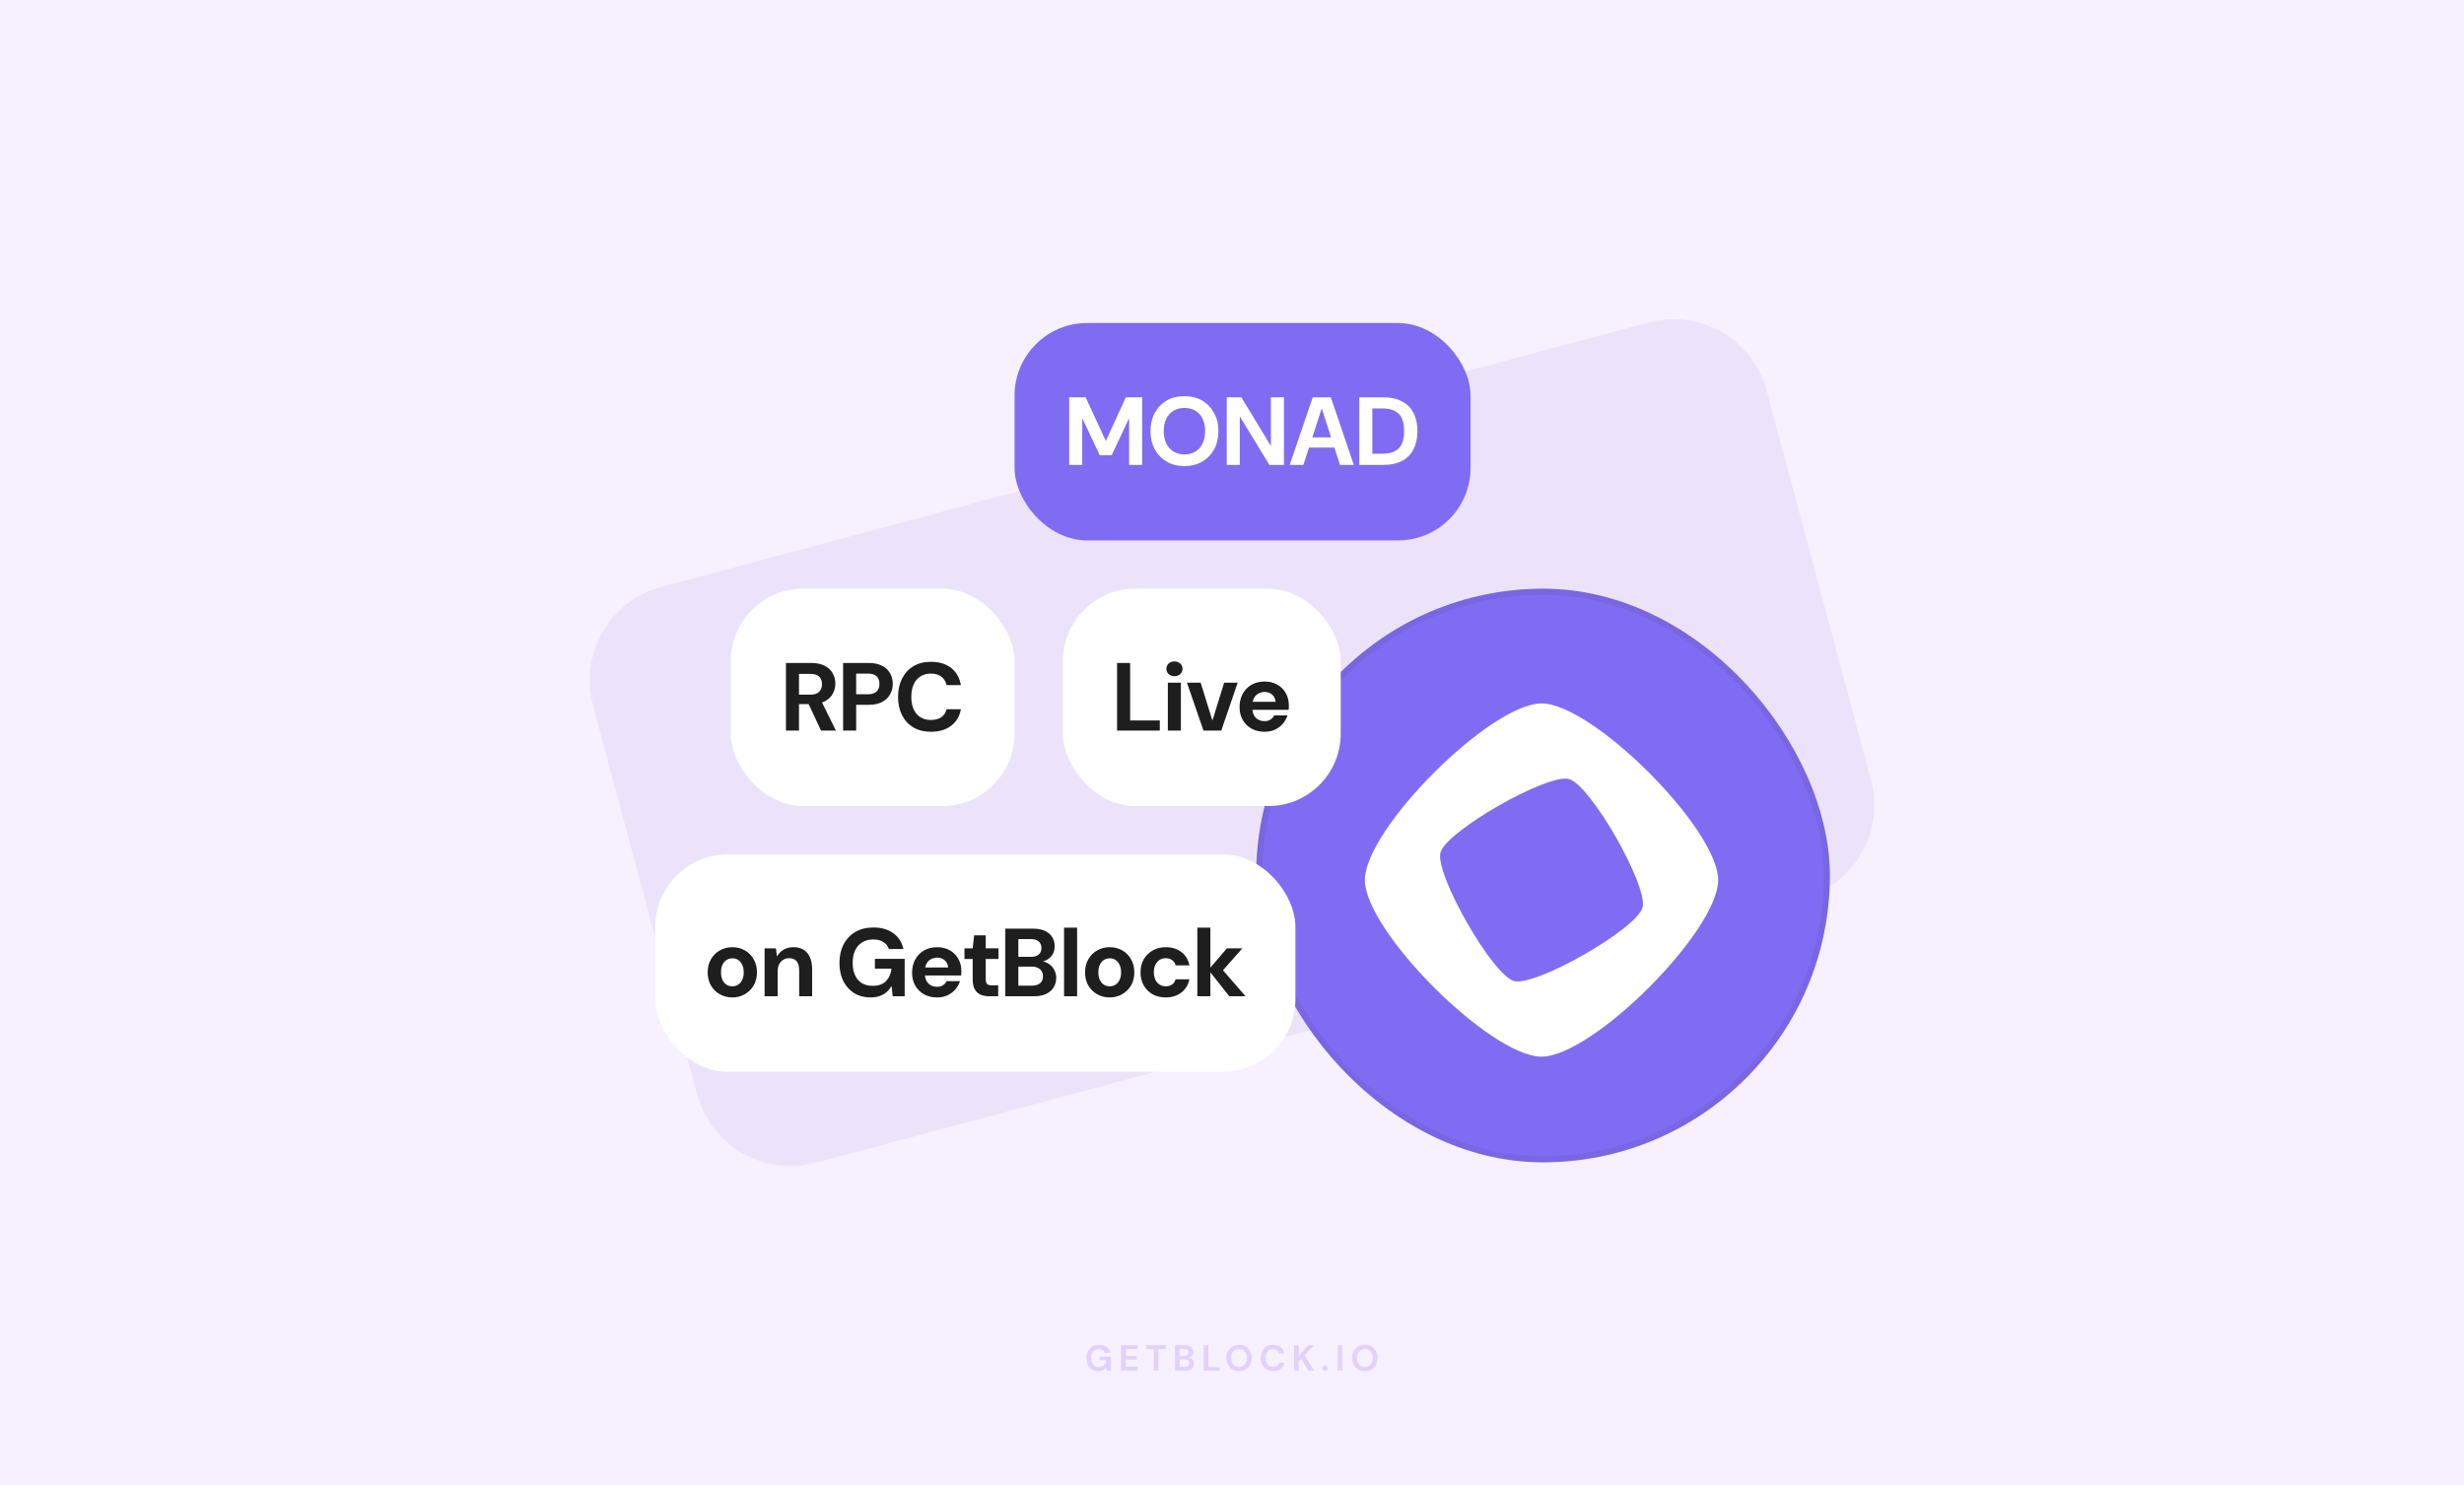
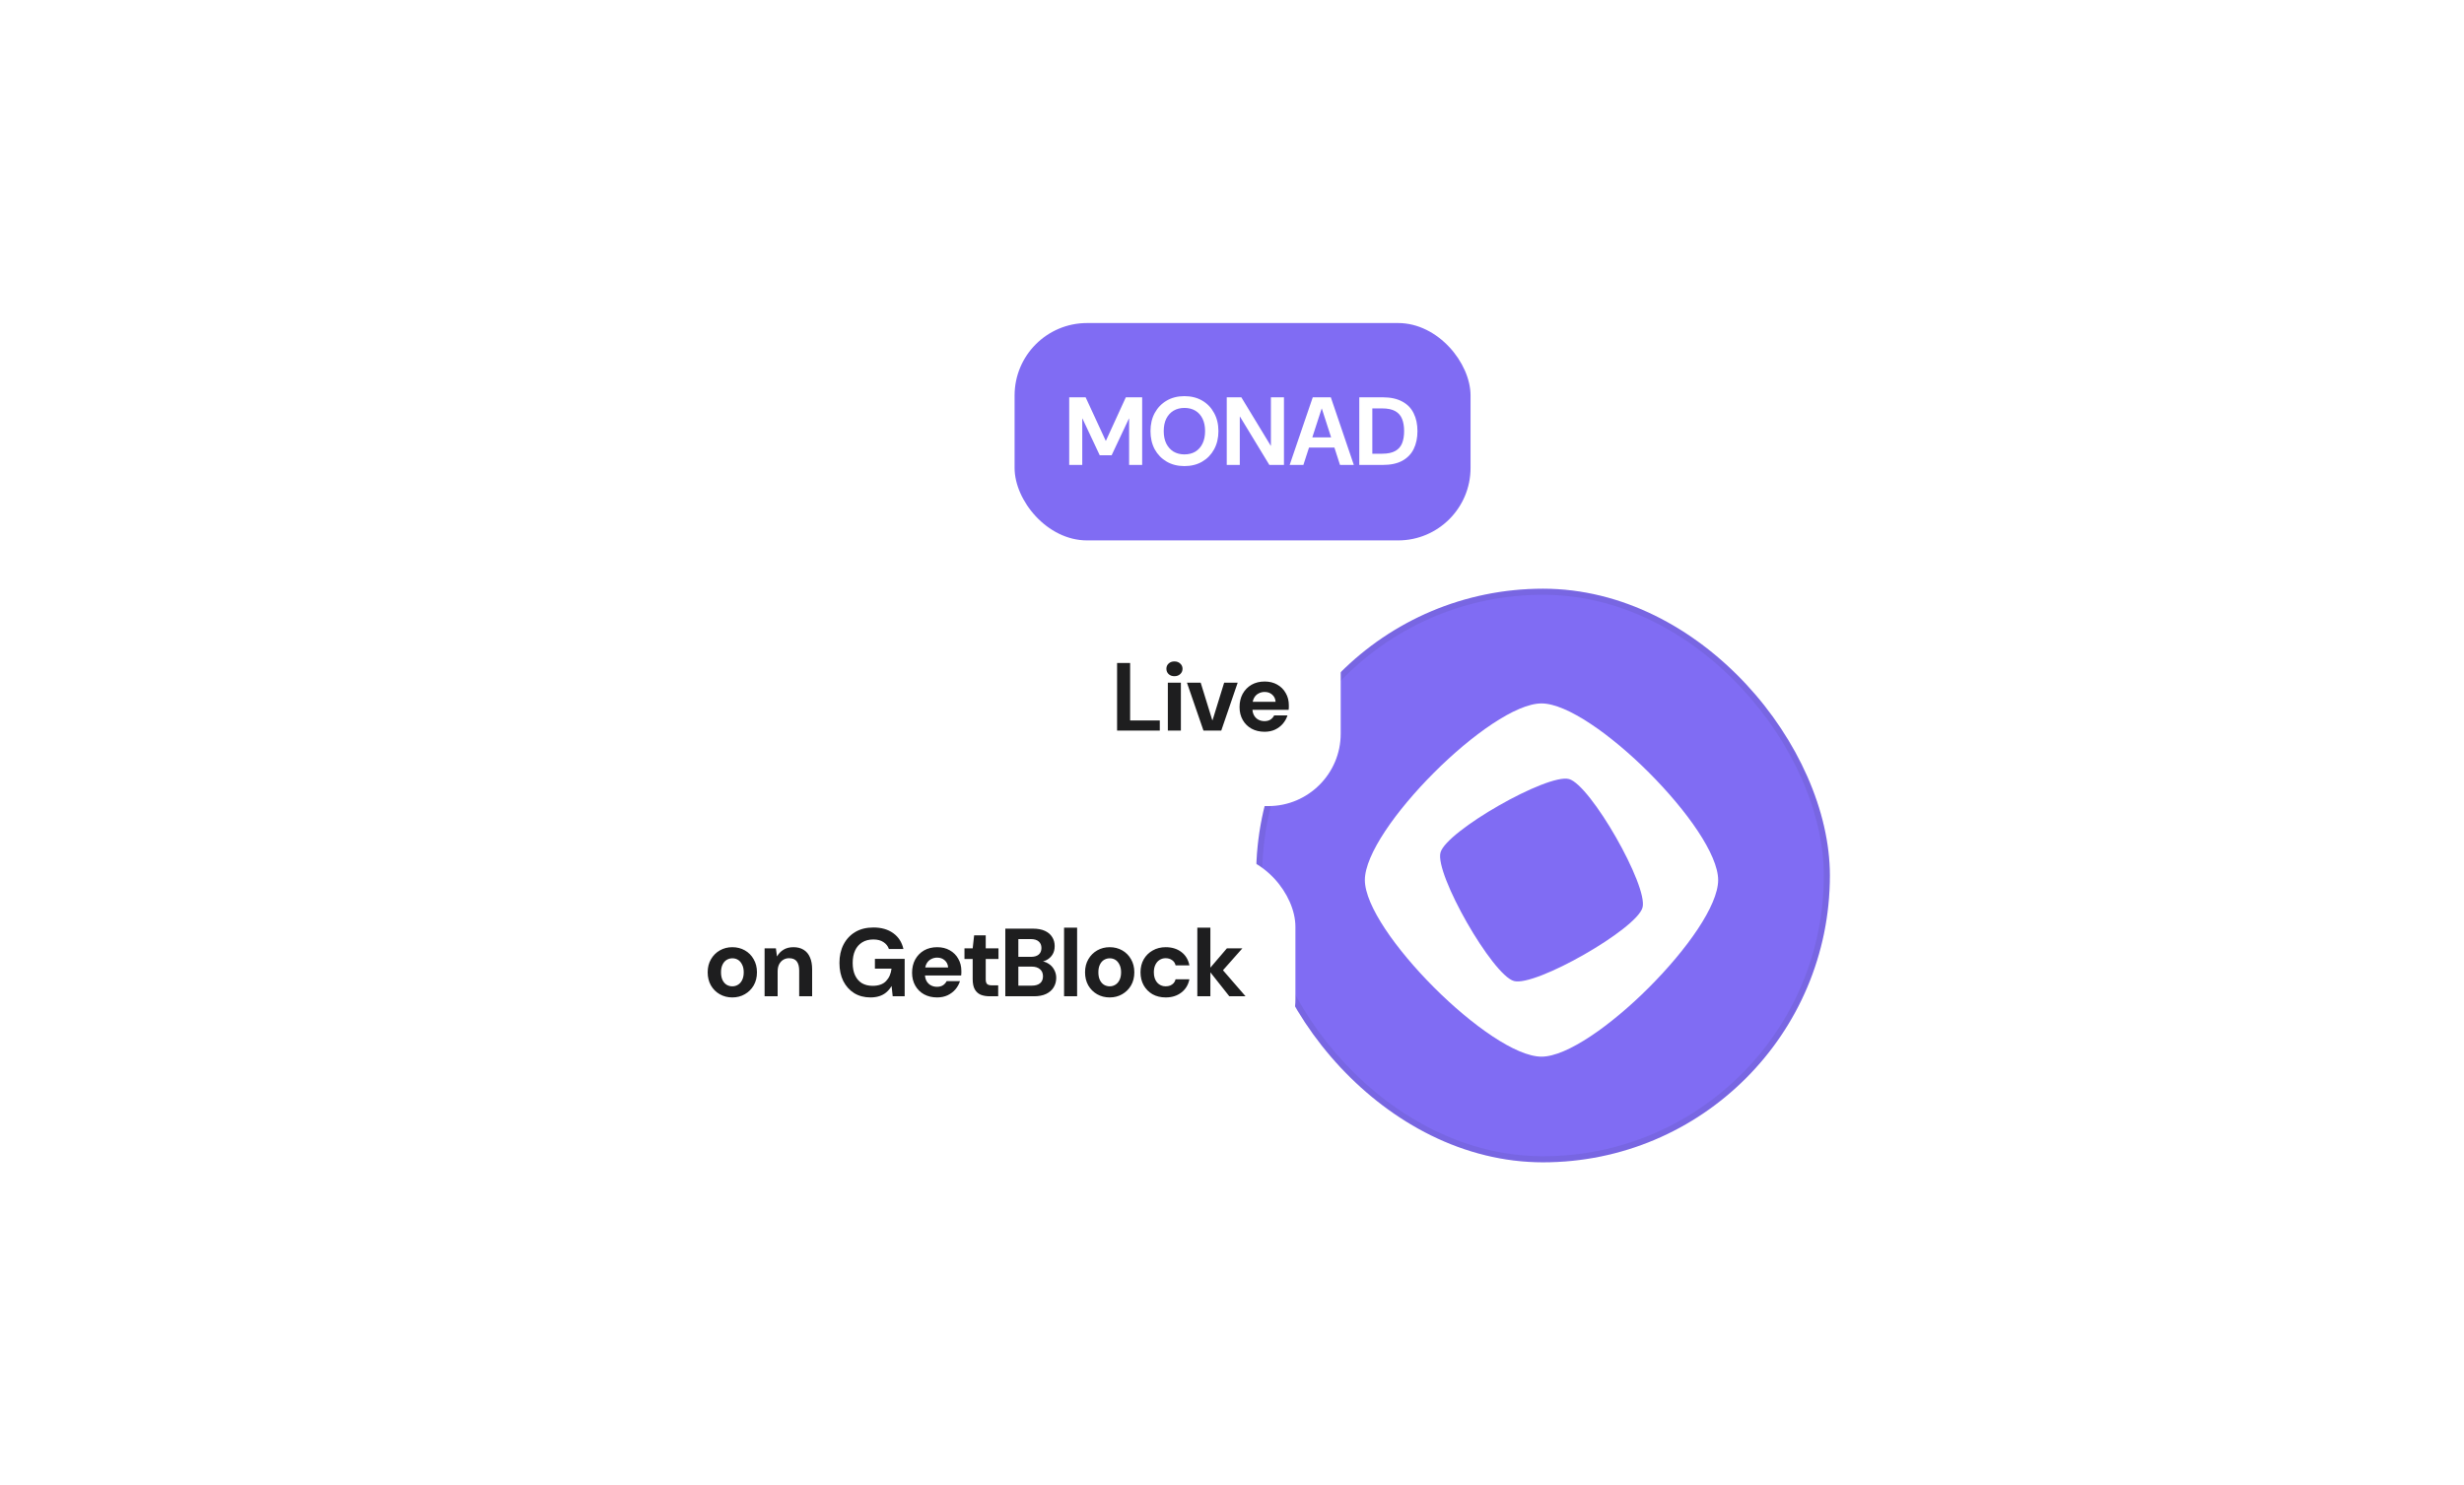
<svg xmlns="http://www.w3.org/2000/svg" width="816" height="492" viewBox="0 0 816 492" fill="none">
-   <rect width="816" height="492" fill="#F6F0FF" />
-   <path d="M585.079 129.467C580.505 112.396 562.958 102.266 545.887 106.84L219.006 194.427C201.935 199.001 191.805 216.548 196.379 233.619L230.921 362.533C235.495 379.604 253.042 389.735 270.113 385.161L596.994 297.573C614.065 292.999 624.196 275.452 619.621 258.381L585.079 129.467Z" fill="#ECE3FA" />
-   <path opacity="0.16" d="M363.747 454.144C362.955 454.144 362.263 453.964 361.671 453.604C361.079 453.244 360.619 452.744 360.291 452.104C359.963 451.456 359.799 450.704 359.799 449.848C359.799 448.984 359.967 448.224 360.303 447.568C360.647 446.904 361.131 446.388 361.755 446.02C362.387 445.644 363.135 445.456 363.999 445.456C364.983 445.456 365.799 445.692 366.447 446.164C367.095 446.636 367.515 447.288 367.707 448.12H365.991C365.863 447.728 365.631 447.424 365.295 447.208C364.959 446.984 364.527 446.872 363.999 446.872C363.159 446.872 362.511 447.14 362.055 447.676C361.599 448.204 361.371 448.932 361.371 449.86C361.371 450.788 361.595 451.508 362.043 452.02C362.499 452.524 363.115 452.776 363.891 452.776C364.651 452.776 365.223 452.572 365.607 452.164C365.999 451.748 366.235 451.204 366.315 450.532H364.191V449.38H367.863V454H366.447L366.327 452.896C366.055 453.296 365.715 453.604 365.307 453.82C364.899 454.036 364.379 454.144 363.747 454.144ZM371.277 454V445.6H376.761V446.836H372.813V449.14H376.401V450.34H372.813V452.764H376.761V454H371.277ZM382.09 454V446.836H379.642V445.6H386.086V446.836H383.626V454H382.09ZM389.144 454V445.6H392.516C393.388 445.6 394.052 445.804 394.508 446.212C394.972 446.612 395.204 447.128 395.204 447.76C395.204 448.288 395.06 448.712 394.772 449.032C394.492 449.344 394.148 449.556 393.74 449.668C394.22 449.764 394.616 450.004 394.928 450.388C395.24 450.764 395.396 451.204 395.396 451.708C395.396 452.372 395.156 452.92 394.676 453.352C394.196 453.784 393.516 454 392.636 454H389.144ZM390.68 449.128H392.288C392.72 449.128 393.052 449.028 393.284 448.828C393.516 448.628 393.632 448.344 393.632 447.976C393.632 447.624 393.516 447.348 393.284 447.148C393.06 446.94 392.72 446.836 392.264 446.836H390.68V449.128ZM390.68 452.752H392.396C392.852 452.752 393.204 452.648 393.452 452.44C393.708 452.224 393.836 451.924 393.836 451.54C393.836 451.148 393.704 450.84 393.44 450.616C393.176 450.392 392.82 450.28 392.372 450.28H390.68V452.752ZM398.634 454V445.6H400.17V452.8H403.89V454H398.634ZM410.338 454.144C409.498 454.144 408.762 453.96 408.13 453.592C407.506 453.224 407.014 452.716 406.654 452.068C406.302 451.412 406.126 450.656 406.126 449.8C406.126 448.944 406.302 448.192 406.654 447.544C407.014 446.888 407.506 446.376 408.13 446.008C408.762 445.64 409.498 445.456 410.338 445.456C411.17 445.456 411.902 445.64 412.534 446.008C413.166 446.376 413.658 446.888 414.01 447.544C414.362 448.192 414.538 448.944 414.538 449.8C414.538 450.656 414.362 451.412 414.01 452.068C413.658 452.716 413.166 453.224 412.534 453.592C411.902 453.96 411.17 454.144 410.338 454.144ZM410.338 452.764C411.138 452.764 411.774 452.5 412.246 451.972C412.726 451.444 412.966 450.72 412.966 449.8C412.966 448.88 412.726 448.156 412.246 447.628C411.774 447.1 411.138 446.836 410.338 446.836C409.538 446.836 408.898 447.1 408.418 447.628C407.938 448.156 407.698 448.88 407.698 449.8C407.698 450.72 407.938 451.444 408.418 451.972C408.898 452.5 409.538 452.764 410.338 452.764ZM421.618 454.144C420.77 454.144 420.042 453.964 419.434 453.604C418.826 453.236 418.358 452.728 418.03 452.08C417.702 451.424 417.538 450.668 417.538 449.812C417.538 448.956 417.702 448.2 418.03 447.544C418.358 446.888 418.826 446.376 419.434 446.008C420.042 445.64 420.77 445.456 421.618 445.456C422.626 445.456 423.45 445.708 424.09 446.212C424.738 446.708 425.142 447.408 425.302 448.312H423.61C423.506 447.856 423.282 447.5 422.938 447.244C422.602 446.98 422.154 446.848 421.594 446.848C420.818 446.848 420.21 447.112 419.77 447.64C419.33 448.168 419.11 448.892 419.11 449.812C419.11 450.732 419.33 451.456 419.77 451.984C420.21 452.504 420.818 452.764 421.594 452.764C422.154 452.764 422.602 452.644 422.938 452.404C423.282 452.156 423.506 451.816 423.61 451.384H425.302C425.142 452.248 424.738 452.924 424.09 453.412C423.45 453.9 422.626 454.144 421.618 454.144ZM428.582 454V445.6H430.118V448.996L433.226 445.6H435.122L432.026 448.936L435.206 454H433.322L430.922 450.112L430.118 450.988V454H428.582ZM438.802 454.084C438.522 454.084 438.29 453.996 438.106 453.82C437.93 453.644 437.842 453.432 437.842 453.184C437.842 452.928 437.93 452.712 438.106 452.536C438.29 452.36 438.522 452.272 438.802 452.272C439.082 452.272 439.31 452.36 439.486 452.536C439.67 452.712 439.762 452.928 439.762 453.184C439.762 453.432 439.67 453.644 439.486 453.82C439.31 453.996 439.082 454.084 438.802 454.084ZM442.98 454V445.6H444.516V454H442.98ZM452 454.144C451.16 454.144 450.424 453.96 449.792 453.592C449.168 453.224 448.676 452.716 448.316 452.068C447.964 451.412 447.788 450.656 447.788 449.8C447.788 448.944 447.964 448.192 448.316 447.544C448.676 446.888 449.168 446.376 449.792 446.008C450.424 445.64 451.16 445.456 452 445.456C452.832 445.456 453.564 445.64 454.196 446.008C454.828 446.376 455.32 446.888 455.672 447.544C456.024 448.192 456.2 448.944 456.2 449.8C456.2 450.656 456.024 451.412 455.672 452.068C455.32 452.716 454.828 453.224 454.196 453.592C453.564 453.96 452.832 454.144 452 454.144ZM452 452.764C452.8 452.764 453.436 452.5 453.908 451.972C454.388 451.444 454.628 450.72 454.628 449.8C454.628 448.88 454.388 448.156 453.908 447.628C453.436 447.1 452.8 446.836 452 446.836C451.2 446.836 450.56 447.1 450.08 447.628C449.6 448.156 449.36 448.88 449.36 449.8C449.36 450.72 449.6 451.444 450.08 451.972C450.56 452.5 451.2 452.764 452 452.764Z" fill="#7A2FEB" />
  <rect x="336" y="107" width="151" height="72" rx="24" fill="#806CF3" />
  <path d="M354.088 154V131.6H359.528L366.184 146H366.248L372.84 131.6H378.248V154H373.928V138.64H373.864L368.136 150.8H364.2L358.472 138.64H358.408V154H354.088ZM392.238 154.384C390.02 154.384 388.068 153.893 386.382 152.912C384.697 151.931 383.374 150.576 382.414 148.848C381.476 147.099 381.006 145.083 381.006 142.8C381.006 140.517 381.476 138.512 382.414 136.784C383.374 135.035 384.697 133.669 386.382 132.688C388.068 131.707 390.02 131.216 392.238 131.216C394.478 131.216 396.441 131.707 398.126 132.688C399.812 133.669 401.124 135.035 402.062 136.784C403.022 138.512 403.502 140.517 403.502 142.8C403.502 145.083 403.022 147.099 402.062 148.848C401.124 150.576 399.812 151.931 398.126 152.912C396.441 153.893 394.478 154.384 392.238 154.384ZM392.238 150.512C393.646 150.512 394.862 150.203 395.886 149.584C396.91 148.944 397.7 148.048 398.254 146.896C398.809 145.744 399.086 144.379 399.086 142.8C399.086 141.2 398.809 139.835 398.254 138.704C397.7 137.552 396.91 136.667 395.886 136.048C394.862 135.429 393.646 135.12 392.238 135.12C390.873 135.12 389.668 135.429 388.622 136.048C387.598 136.667 386.798 137.552 386.222 138.704C385.668 139.835 385.39 141.2 385.39 142.8C385.39 144.379 385.668 145.744 386.222 146.896C386.798 148.048 387.598 148.944 388.622 149.584C389.668 150.203 390.873 150.512 392.238 150.512ZM406.261 154V131.6H411.093L420.821 147.632H420.885V131.6H425.205V154H420.373L410.645 138H410.581V154H406.261ZM427.096 154L434.744 131.6H440.728L448.344 154H443.768L437.752 135.344H437.688L431.64 154H427.096ZM430.712 148.24L431.864 144.88H443.256L444.376 148.24H430.712ZM450.152 154V131.6H457.928C460.531 131.6 462.685 132.069 464.392 133.008C466.099 133.925 467.357 135.227 468.168 136.912C469 138.576 469.416 140.539 469.416 142.8C469.416 145.061 469 147.035 468.168 148.72C467.357 150.384 466.099 151.685 464.392 152.624C462.707 153.541 460.552 154 457.928 154H450.152ZM454.472 150.288H457.704C459.539 150.288 460.989 149.989 462.056 149.392C463.123 148.795 463.88 147.941 464.328 146.832C464.776 145.701 465 144.357 465 142.8C465 141.221 464.776 139.877 464.328 138.768C463.88 137.637 463.123 136.773 462.056 136.176C460.989 135.579 459.539 135.28 457.704 135.28H454.472V150.288Z" fill="white" />
  <rect x="416" y="195" width="190" height="190" rx="95" fill="#806CF3" />
  <rect x="417" y="196" width="188" height="188" rx="94" stroke="#1E1E1F" stroke-opacity="0.08" stroke-width="2" />
  <g filter="url(#filter0_d_3693_1139)">
    <path d="M510.5 231C493.606 231 452 272.605 452 289.5C452 306.394 493.606 348 510.5 348C527.393 348 569 306.393 569 289.5C569 272.606 527.394 231 510.5 231ZM501.383 322.952C494.26 321.011 475.107 287.507 477.048 280.383C478.99 273.259 512.493 254.107 519.616 256.048C526.74 257.989 545.893 291.492 543.952 298.616C542.01 305.741 508.507 324.893 501.383 322.952Z" fill="white" />
  </g>
  <rect x="217" y="283" width="212" height="72" rx="24" fill="white" />
  <path d="M242.522 330.384C240.986 330.384 239.599 330.032 238.362 329.328C237.125 328.624 236.143 327.643 235.418 326.384C234.714 325.125 234.362 323.685 234.362 322.064C234.362 320.421 234.725 318.981 235.45 317.744C236.175 316.485 237.157 315.504 238.394 314.8C239.631 314.096 241.007 313.744 242.522 313.744C244.058 313.744 245.445 314.096 246.682 314.8C247.919 315.504 248.89 316.485 249.594 317.744C250.319 318.981 250.682 320.421 250.682 322.064C250.682 323.707 250.319 325.157 249.594 326.416C248.869 327.653 247.887 328.624 246.65 329.328C245.434 330.032 244.058 330.384 242.522 330.384ZM242.522 326.704C243.205 326.704 243.823 326.533 244.378 326.192C244.954 325.851 245.413 325.339 245.754 324.656C246.117 323.952 246.298 323.088 246.298 322.064C246.298 321.04 246.117 320.187 245.754 319.504C245.413 318.8 244.965 318.277 244.41 317.936C243.855 317.595 243.237 317.424 242.554 317.424C241.871 317.424 241.242 317.595 240.666 317.936C240.09 318.277 239.631 318.8 239.29 319.504C238.949 320.187 238.778 321.04 238.778 322.064C238.778 323.088 238.949 323.952 239.29 324.656C239.631 325.339 240.079 325.851 240.634 326.192C241.21 326.533 241.839 326.704 242.522 326.704ZM253.21 330V314.128H256.954L257.306 316.752H257.37C257.882 315.835 258.586 315.109 259.482 314.576C260.378 314.021 261.476 313.744 262.778 313.744C264.1 313.744 265.22 314.032 266.138 314.608C267.055 315.163 267.748 315.984 268.218 317.072C268.708 318.16 268.954 319.504 268.954 321.104V330H264.666V321.488C264.666 320.165 264.399 319.152 263.866 318.448C263.332 317.744 262.479 317.392 261.306 317.392C260.58 317.392 259.93 317.573 259.354 317.936C258.799 318.277 258.351 318.779 258.01 319.44C257.69 320.08 257.53 320.869 257.53 321.808V330H253.21ZM288.27 330.384C286.243 330.384 284.451 329.915 282.894 328.976C281.358 328.016 280.153 326.683 279.278 324.976C278.425 323.248 277.998 321.243 277.998 318.96C277.998 316.656 278.446 314.629 279.342 312.88C280.259 311.109 281.55 309.723 283.214 308.72C284.899 307.717 286.915 307.216 289.262 307.216C291.886 307.216 294.073 307.845 295.822 309.104C297.571 310.363 298.691 312.112 299.182 314.352H294.382C294.041 313.371 293.433 312.603 292.558 312.048C291.705 311.472 290.595 311.184 289.23 311.184C287.779 311.184 286.542 311.504 285.518 312.144C284.494 312.784 283.715 313.68 283.182 314.832C282.649 315.984 282.382 317.36 282.382 318.96C282.382 320.581 282.649 321.957 283.182 323.088C283.715 324.219 284.473 325.083 285.454 325.68C286.457 326.256 287.63 326.544 288.974 326.544C290.937 326.544 292.419 326.021 293.422 324.976C294.446 323.909 295.054 322.533 295.246 320.848H289.742V317.616H299.598V330H295.63L295.278 326.672H295.214C294.745 327.461 294.169 328.144 293.486 328.72C292.825 329.275 292.057 329.691 291.182 329.968C290.329 330.245 289.358 330.384 288.27 330.384ZM310.339 330.384C308.718 330.384 307.278 330.043 306.019 329.36C304.782 328.677 303.811 327.717 303.107 326.48C302.403 325.243 302.051 323.824 302.051 322.224C302.051 320.56 302.392 319.099 303.075 317.84C303.779 316.56 304.75 315.557 305.987 314.832C307.246 314.107 308.707 313.744 310.371 313.744C311.95 313.744 313.336 314.085 314.531 314.768C315.747 315.451 316.686 316.389 317.347 317.584C318.03 318.757 318.371 320.091 318.371 321.584C318.371 321.797 318.371 322.043 318.371 322.32C318.371 322.576 318.35 322.843 318.307 323.12H305.123V320.464H313.987C313.923 319.483 313.55 318.693 312.867 318.096C312.206 317.499 311.374 317.2 310.371 317.2C309.624 317.2 308.942 317.371 308.323 317.712C307.704 318.032 307.214 318.523 306.851 319.184C306.488 319.845 306.307 320.688 306.307 321.712V322.64C306.307 323.515 306.478 324.272 306.819 324.912C307.16 325.531 307.63 326.011 308.227 326.352C308.846 326.693 309.539 326.864 310.307 326.864C311.096 326.864 311.758 326.693 312.291 326.352C312.824 325.989 313.23 325.531 313.507 324.976H317.923C317.603 325.979 317.091 326.896 316.387 327.728C315.683 328.539 314.819 329.189 313.795 329.68C312.771 330.149 311.619 330.384 310.339 330.384ZM327.755 330C326.625 330 325.633 329.829 324.779 329.488C323.947 329.125 323.297 328.539 322.827 327.728C322.358 326.896 322.123 325.765 322.123 324.336V317.648H319.403V314.128H322.123L322.603 309.808H326.443V314.128H330.667V317.648H326.443V324.4C326.443 325.147 326.603 325.669 326.923 325.968C327.243 326.245 327.787 326.384 328.555 326.384H330.571V330H327.755ZM332.925 330V307.6H342.109C343.666 307.6 344.978 307.845 346.045 308.336C347.112 308.827 347.912 309.509 348.445 310.384C349 311.237 349.277 312.229 349.277 313.36C349.277 314.491 349.032 315.44 348.541 316.208C348.05 316.976 347.4 317.573 346.589 318C345.8 318.405 344.936 318.64 343.997 318.704L344.477 318.352C345.501 318.395 346.408 318.672 347.197 319.184C348.008 319.675 348.637 320.336 349.085 321.168C349.554 322 349.789 322.907 349.789 323.888C349.789 325.083 349.501 326.139 348.925 327.056C348.37 327.973 347.538 328.699 346.429 329.232C345.341 329.744 344.008 330 342.429 330H332.925ZM337.245 326.48H341.725C342.898 326.48 343.805 326.213 344.445 325.68C345.085 325.147 345.405 324.379 345.405 323.376C345.405 322.373 345.074 321.595 344.413 321.04C343.752 320.464 342.834 320.176 341.661 320.176H337.245V326.48ZM337.245 316.944H341.405C342.536 316.944 343.4 316.688 343.997 316.176C344.594 315.664 344.893 314.939 344.893 314C344.893 313.083 344.594 312.368 343.997 311.856C343.4 311.323 342.525 311.056 341.373 311.056H337.245V316.944ZM352.386 330V307.28H356.706V330H352.386ZM367.493 330.384C365.957 330.384 364.571 330.032 363.333 329.328C362.096 328.624 361.115 327.643 360.389 326.384C359.685 325.125 359.333 323.685 359.333 322.064C359.333 320.421 359.696 318.981 360.421 317.744C361.147 316.485 362.128 315.504 363.365 314.8C364.603 314.096 365.979 313.744 367.493 313.744C369.029 313.744 370.416 314.096 371.653 314.8C372.891 315.504 373.861 316.485 374.565 317.744C375.291 318.981 375.653 320.421 375.653 322.064C375.653 323.707 375.291 325.157 374.565 326.416C373.84 327.653 372.859 328.624 371.621 329.328C370.405 330.032 369.029 330.384 367.493 330.384ZM367.493 326.704C368.176 326.704 368.795 326.533 369.349 326.192C369.925 325.851 370.384 325.339 370.725 324.656C371.088 323.952 371.269 323.088 371.269 322.064C371.269 321.04 371.088 320.187 370.725 319.504C370.384 318.8 369.936 318.277 369.381 317.936C368.827 317.595 368.208 317.424 367.525 317.424C366.843 317.424 366.213 317.595 365.637 317.936C365.061 318.277 364.603 318.8 364.261 319.504C363.92 320.187 363.749 321.04 363.749 322.064C363.749 323.088 363.92 323.952 364.261 324.656C364.603 325.339 365.051 325.851 365.605 326.192C366.181 326.533 366.811 326.704 367.493 326.704ZM386.053 330.384C384.389 330.384 382.928 330.032 381.669 329.328C380.432 328.603 379.461 327.621 378.757 326.384C378.053 325.125 377.701 323.685 377.701 322.064C377.701 320.443 378.053 319.013 378.757 317.776C379.482 316.517 380.474 315.536 381.733 314.832C382.992 314.107 384.432 313.744 386.053 313.744C388.101 313.744 389.829 314.277 391.237 315.344C392.645 316.411 393.53 317.883 393.893 319.76H389.317C389.146 319.013 388.762 318.437 388.165 318.032C387.568 317.605 386.853 317.392 386.021 317.392C385.274 317.392 384.602 317.584 384.005 317.968C383.429 318.331 382.97 318.864 382.629 319.568C382.288 320.251 382.117 321.083 382.117 322.064C382.117 322.789 382.213 323.44 382.405 324.016C382.597 324.571 382.864 325.051 383.205 325.456C383.568 325.861 383.984 326.171 384.453 326.384C384.922 326.597 385.445 326.704 386.021 326.704C386.576 326.704 387.077 326.619 387.525 326.448C387.973 326.256 388.357 325.989 388.677 325.648C388.997 325.285 389.21 324.859 389.317 324.368H393.893C393.53 326.203 392.645 327.664 391.237 328.752C389.829 329.84 388.101 330.384 386.053 330.384ZM407.111 330L400.199 321.264L406.311 314.128H411.431L403.527 323.056L403.495 319.632L412.487 330H407.111ZM396.519 330V307.28H400.839V330H396.519Z" fill="#1E1E1F" />
  <rect x="352" y="195" width="92" height="72" rx="24" fill="white" />
  <path d="M369.944 242V219.6H374.264V238.64H384.088V242H369.944ZM386.753 242V226.128H391.073V242H386.753ZM388.929 223.984C388.14 223.984 387.5 223.749 387.009 223.28C386.519 222.811 386.273 222.224 386.273 221.52C386.273 220.816 386.519 220.24 387.009 219.792C387.5 219.323 388.14 219.088 388.929 219.088C389.719 219.088 390.359 219.323 390.849 219.792C391.361 220.24 391.617 220.816 391.617 221.52C391.617 222.224 391.361 222.811 390.849 223.28C390.359 223.749 389.719 223.984 388.929 223.984ZM398.554 242L393.082 226.128H397.626L401.466 238.544H401.562L405.402 226.128H409.882L404.442 242H398.554ZM418.789 242.384C417.168 242.384 415.728 242.043 414.469 241.36C413.232 240.677 412.261 239.717 411.557 238.48C410.853 237.243 410.501 235.824 410.501 234.224C410.501 232.56 410.842 231.099 411.525 229.84C412.229 228.56 413.2 227.557 414.437 226.832C415.696 226.107 417.157 225.744 418.821 225.744C420.4 225.744 421.786 226.085 422.981 226.768C424.197 227.451 425.136 228.389 425.797 229.584C426.48 230.757 426.821 232.091 426.821 233.584C426.821 233.797 426.821 234.043 426.821 234.32C426.821 234.576 426.8 234.843 426.757 235.12H413.573V232.464H422.437C422.373 231.483 422 230.693 421.317 230.096C420.656 229.499 419.824 229.2 418.821 229.2C418.074 229.2 417.392 229.371 416.773 229.712C416.154 230.032 415.664 230.523 415.301 231.184C414.938 231.845 414.757 232.688 414.757 233.712V234.64C414.757 235.515 414.928 236.272 415.269 236.912C415.61 237.531 416.08 238.011 416.677 238.352C417.296 238.693 417.989 238.864 418.757 238.864C419.546 238.864 420.208 238.693 420.741 238.352C421.274 237.989 421.68 237.531 421.957 236.976H426.373C426.053 237.979 425.541 238.896 424.837 239.728C424.133 240.539 423.269 241.189 422.245 241.68C421.221 242.149 420.069 242.384 418.789 242.384Z" fill="#1E1E1F" />
  <rect x="242" y="195" width="94" height="72" rx="24" fill="white" />
-   <path d="M260.284 242V219.6H268.668C270.46 219.6 271.943 219.909 273.116 220.528C274.311 221.147 275.196 221.979 275.772 223.024C276.348 224.048 276.636 225.189 276.636 226.448C276.636 227.643 276.348 228.763 275.772 229.808C275.217 230.832 274.343 231.664 273.148 232.304C271.975 232.923 270.46 233.232 268.604 233.232H264.604V242H260.284ZM271.9 242L267.292 232.144H271.964L276.828 242H271.9ZM264.604 230.096H268.38C269.703 230.096 270.673 229.776 271.292 229.136C271.911 228.496 272.22 227.653 272.22 226.608C272.22 225.563 271.911 224.741 271.292 224.144C270.673 223.525 269.703 223.216 268.38 223.216H264.604V230.096ZM279.214 242V219.6H287.63C289.443 219.6 290.937 219.909 292.11 220.528C293.305 221.125 294.19 221.947 294.766 222.992C295.363 224.037 295.662 225.221 295.662 226.544C295.662 227.76 295.374 228.891 294.798 229.936C294.243 230.981 293.369 231.835 292.174 232.496C291.001 233.136 289.486 233.456 287.63 233.456H283.534V242H279.214ZM283.534 229.968H287.374C288.739 229.968 289.721 229.659 290.318 229.04C290.937 228.421 291.246 227.589 291.246 226.544C291.246 225.456 290.937 224.613 290.318 224.016C289.721 223.419 288.739 223.12 287.374 223.12H283.534V229.968ZM308.293 242.384C306.053 242.384 304.112 241.904 302.469 240.944C300.848 239.963 299.6 238.608 298.725 236.88C297.85 235.131 297.413 233.115 297.413 230.832C297.413 228.549 297.85 226.533 298.725 224.784C299.6 223.035 300.848 221.669 302.469 220.688C304.09 219.707 306.032 219.216 308.293 219.216C311.024 219.216 313.253 219.888 314.981 221.232C316.709 222.576 317.786 224.475 318.213 226.928H313.477C313.2 225.733 312.624 224.805 311.749 224.144C310.874 223.461 309.712 223.12 308.261 223.12C306.917 223.12 305.754 223.44 304.773 224.08C303.813 224.699 303.077 225.584 302.565 226.736C302.053 227.888 301.797 229.253 301.797 230.832C301.797 232.411 302.053 233.776 302.565 234.928C303.077 236.059 303.813 236.933 304.773 237.552C305.754 238.171 306.917 238.48 308.261 238.48C309.712 238.48 310.874 238.171 311.749 237.552C312.624 236.933 313.2 236.059 313.477 234.928H318.213C317.808 237.253 316.73 239.077 314.981 240.4C313.253 241.723 311.024 242.384 308.293 242.384Z" fill="#1E1E1F" />
  <defs>
    <filter id="filter0_d_3693_1139" x="444" y="225" width="133" height="133" filterUnits="userSpaceOnUse" color-interpolation-filters="sRGB">
      <feFlood flood-opacity="0" result="BackgroundImageFix" />
      <feColorMatrix in="SourceAlpha" type="matrix" values="0 0 0 0 0 0 0 0 0 0 0 0 0 0 0 0 0 0 127 0" result="hardAlpha" />
      <feOffset dy="2" />
      <feGaussianBlur stdDeviation="4" />
      <feComposite in2="hardAlpha" operator="out" />
      <feColorMatrix type="matrix" values="0 0 0 0 0 0 0 0 0 0 0 0 0 0 0 0 0 0 0.12 0" />
      <feBlend mode="normal" in2="BackgroundImageFix" result="effect1_dropShadow_3693_1139" />
      <feBlend mode="normal" in="SourceGraphic" in2="effect1_dropShadow_3693_1139" result="shape" />
    </filter>
  </defs>
</svg>